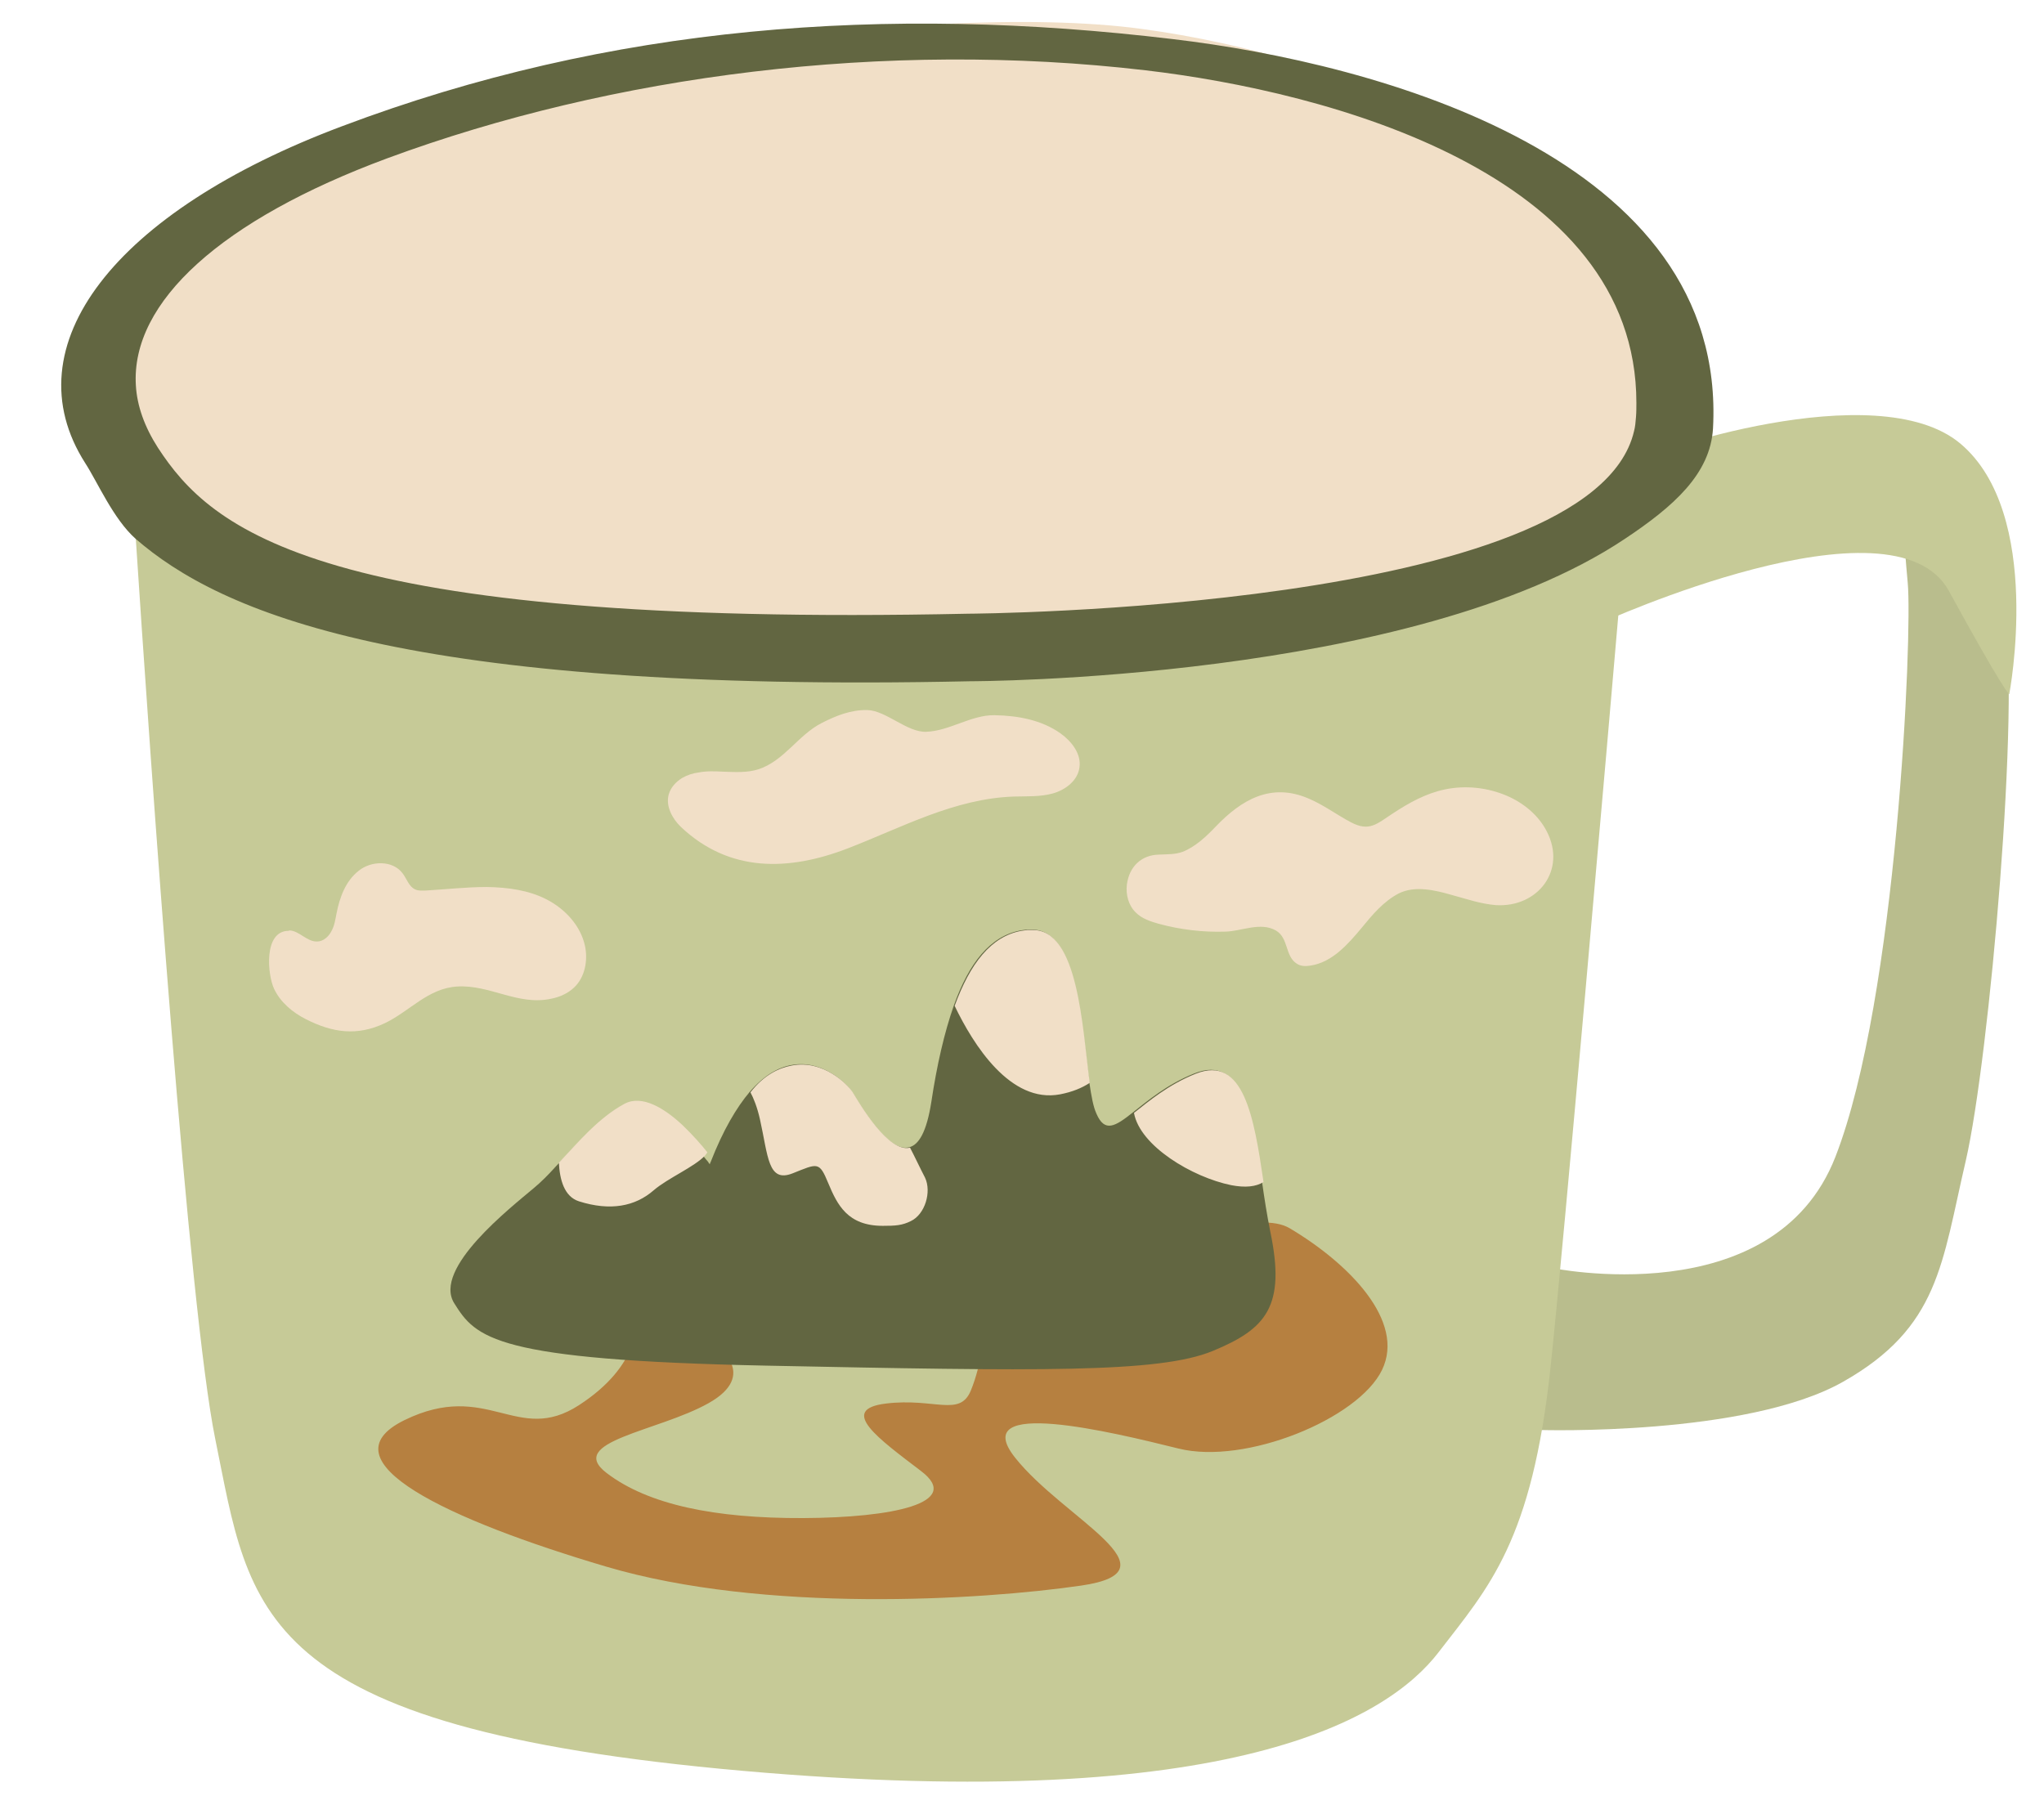
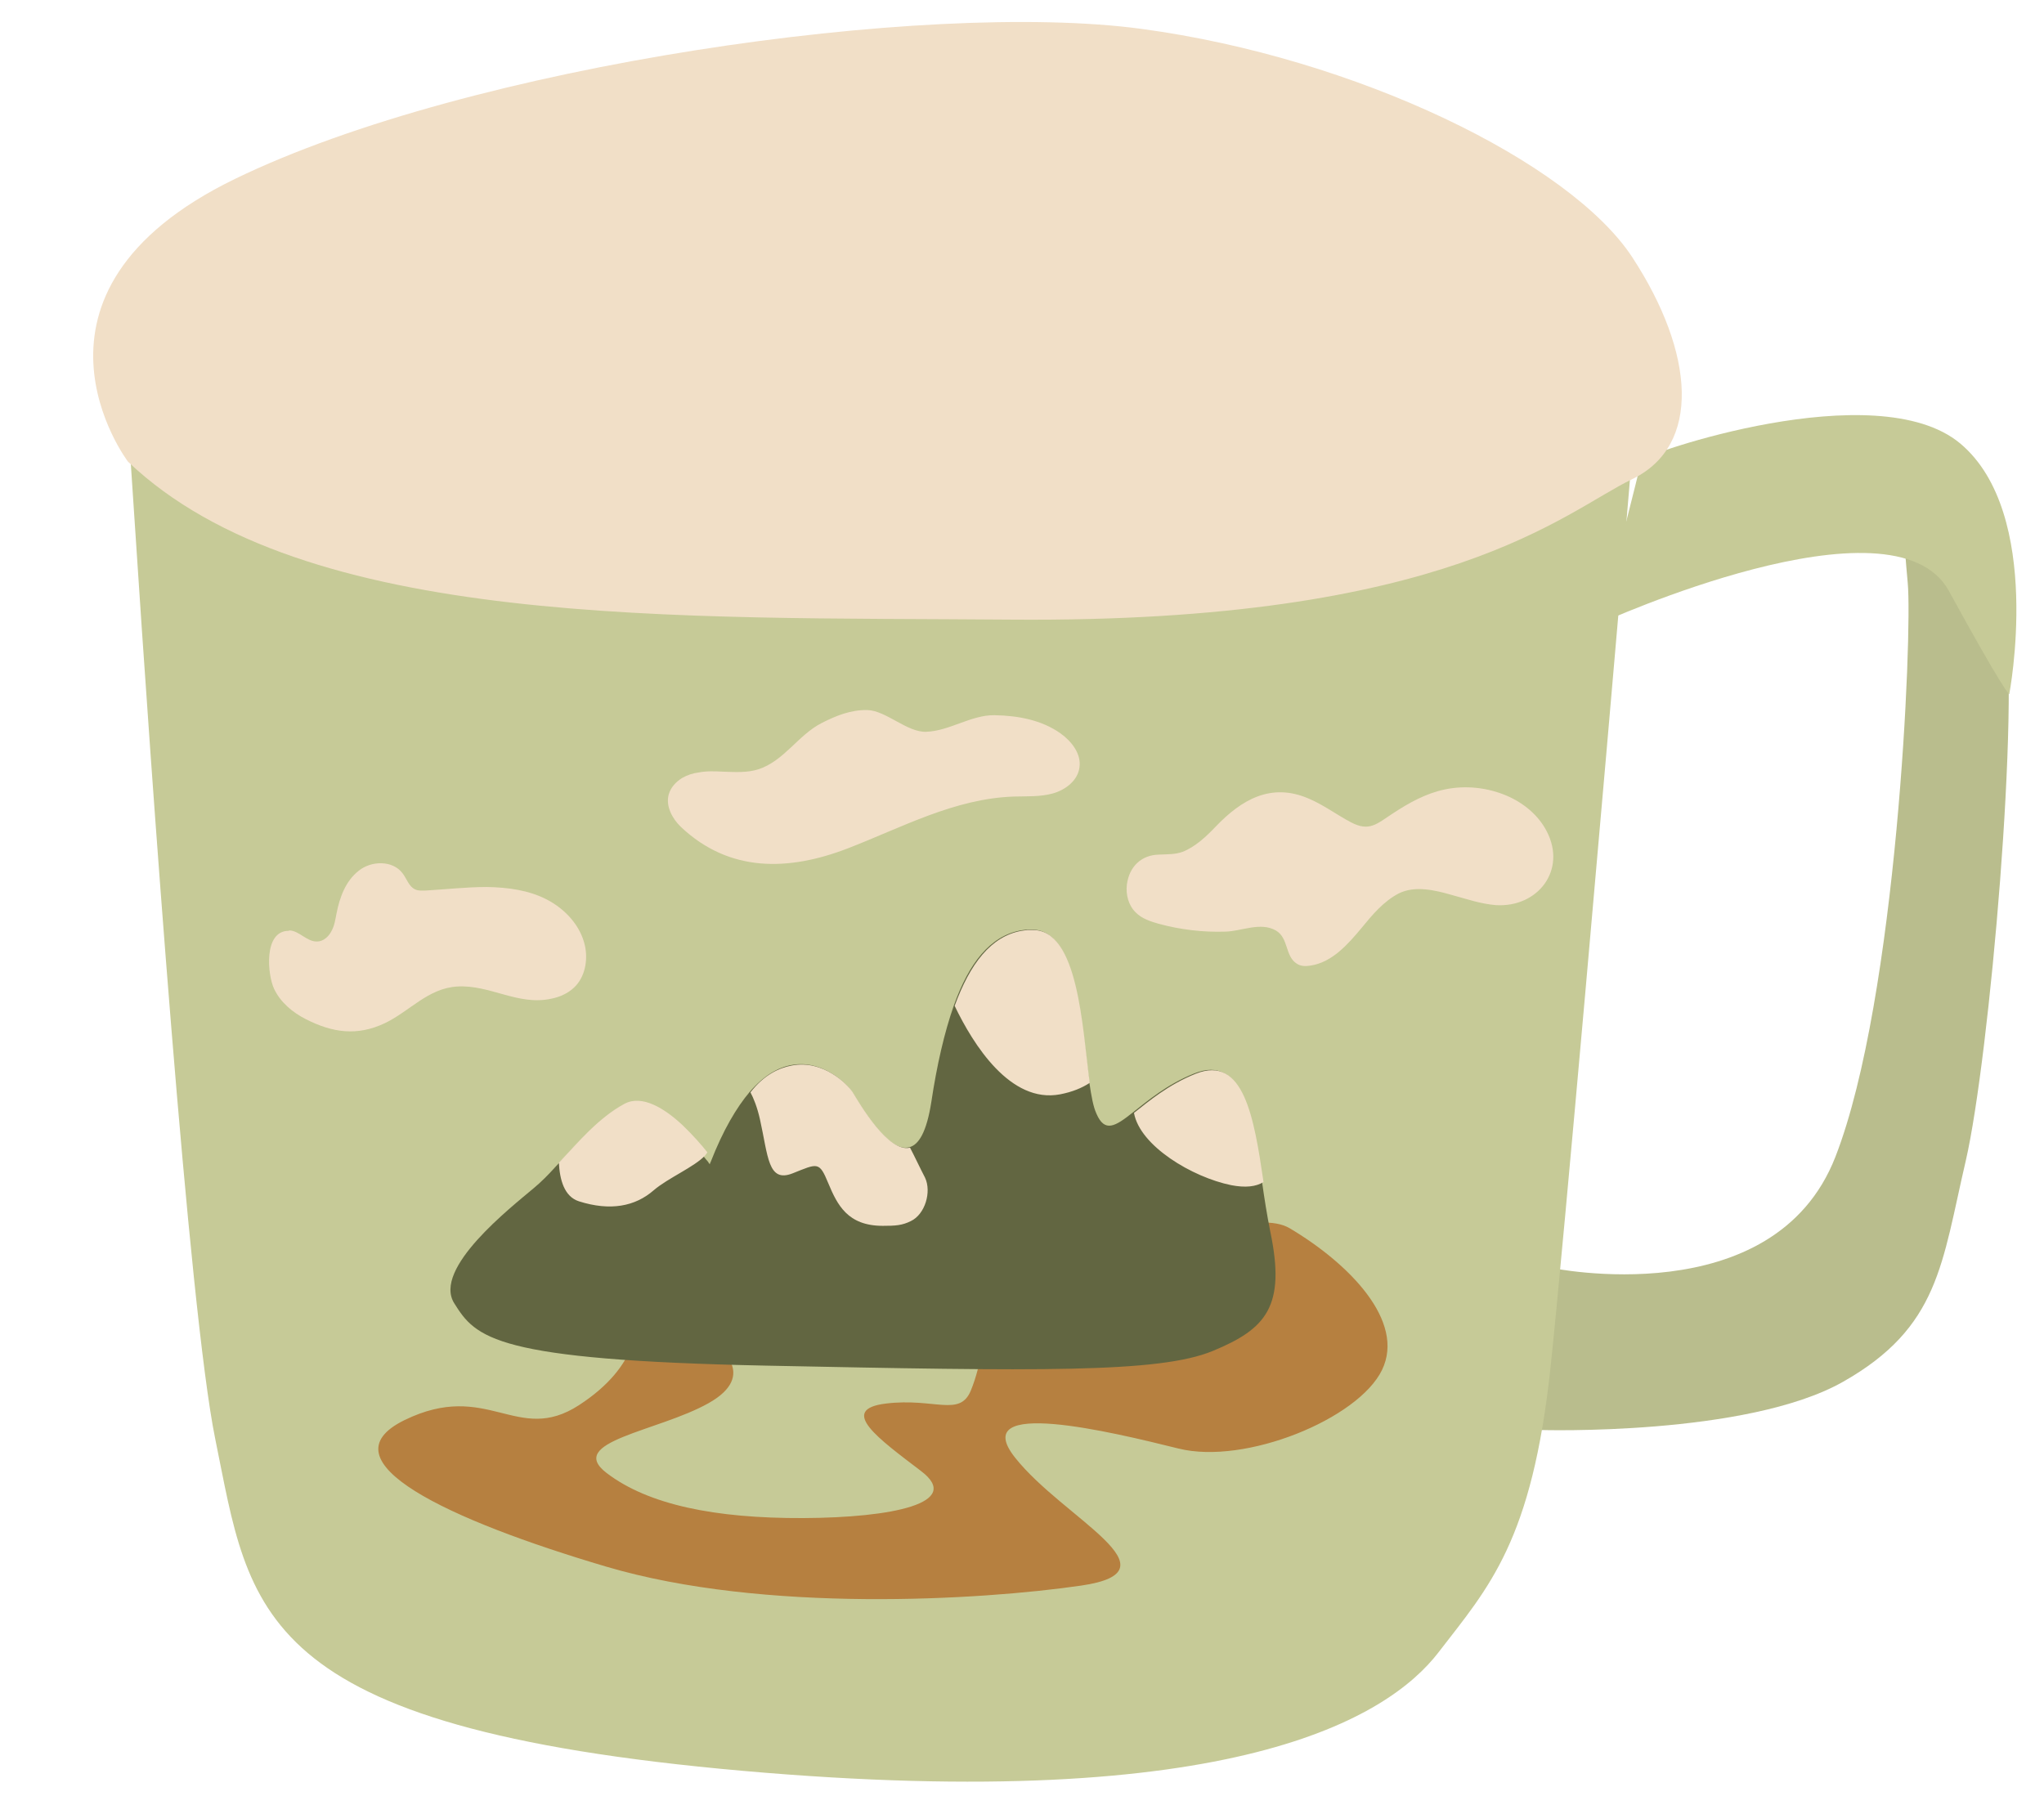
<svg xmlns="http://www.w3.org/2000/svg" height="459.4" preserveAspectRatio="xMidYMid meet" version="1.0" viewBox="-15.5 -5.6 517.5 459.4" width="517.5" zoomAndPan="magnify">
  <g id="change1_1">
    <path d="M377,315.4c0,0,56.6,12,72.2-28.1s19.5-132.4,18.3-145.3c-1.1-11.8-1.4-20.2-1.4-20.2s21.6,5.6,25.8,27.8 c4.2,22.2-3.7,112.6-9.7,138.7c-6.1,26.1-6.7,42.2-31.1,56c-24.4,13.8-76.6,12.2-76.6,12.2L377,315.4z" fill="#b9bd8d" />
  </g>
  <g id="change2_1">
    <path d="M389.7,152.2c0,0,74.1-33.8,88.2-8.2c14,25.6,15.3,26.2,15.3,26.2s8.8-45.7-12.4-63.5 c-21.3-17.8-80.5,2.9-80.7,4.2C399.9,112.2,389.7,152.2,389.7,152.2z" fill="#c6ca97" />
  </g>
  <g id="change2_2">
    <path d="M398.2,103.7c-0.5,6-1.3,15.5-2.3,27.2c-5.1,59.1-15.3,176.4-18.8,209.4c-4.7,44.5-15.7,56-28.4,72.5 c-12.7,16.5-51.8,41-176.2,30s-124.6-40.5-133.5-84c-6.7-32.8-16.2-167.9-20.4-232.2C17.2,105.4,16.3,92,16.3,92l2.5,0 c0.3,5.3,2.2,10.6,5.6,15.8c13.4,20.5,40.5,45.5,205.2,42C229.7,149.9,387.6,149.1,398.2,103.7z" fill="#c6ca97" />
  </g>
  <g id="change3_1">
    <path d="M16.9,111.3c0,0-32.4-42.7,27.1-71.6s175-45.3,229.4-38S382,35.4,397.8,59.6c15.8,24.2,17.5,47.6,0,56.1 c-17.5,8.4-46.4,36.5-157.3,35.6C156.1,150.6,61.5,153.8,16.9,111.3z" fill="#f1dfc7" />
  </g>
  <g id="change4_1">
-     <path d="M281.4,4.3C208.8-4.4,139.1,0.7,71,26.4C13.5,48-12.9,82,6.1,111.7c3.1,4.8,7.1,14.1,12.7,19.1 c21.4,18.6,67.9,39.2,211.5,36.1c0,0,111.6,0,165.5-36c12.5-8.3,21.7-16.5,22.4-28C421.9,34.3,333.2,10.4,281.4,4.3z M398.8,96.4 c0,1.2,0,2.4-0.1,3.6c-0.1,1.3-0.2,2.5-0.5,3.6c-10.6,45.4-168.5,46.2-168.5,46.2c-164.7,3.5-191.8-21.5-205.2-42 c-3.4-5.3-5.3-10.6-5.6-15.8c-1.3-21.2,21.8-42,63.6-57.5c57.1-21.1,126.1-30,192-22.3C320.6,17.6,398.8,38.2,398.8,96.4L398.8,96.4 z" fill="#626641" />
-   </g>
+     </g>
  <g id="change3_2">
    <path d="M161.4,190c2-0.4,4.2-0.3,6.2-0.2c3,0.1,6.1,0.3,8.9-0.6c6.5-2.1,10.1-8.7,16-11.7c3.7-1.9,7.5-3.4,11.6-3.3 c4.7,0.1,10.1,5.7,14.9,5.5c5.9-0.2,11.4-4.3,17.3-4.2c5.9,0.1,11.9,1.2,16.7,4.6c2.8,2,5.3,5.2,4.8,8.6c-0.4,3.3-3.5,5.7-6.7,6.6 c-3.2,0.9-6.6,0.7-9.9,0.8c-15,0.5-28.3,7.8-42,13.1c-15,5.8-30,6.2-42.3-5.4c-2.2-2.1-3.9-5.3-3.1-8.2c0.5-1.8,1.8-3.2,3.4-4.2 C158.6,190.6,159.9,190.2,161.4,190z M269.8,218.4c-0.3,2.5,0.4,5.3,2.3,7.1c1.5,1.5,3.6,2.2,5.7,2.8c5.5,1.5,11.3,2.2,17,2 c4-0.1,8.8-2.5,12.7-0.3c3.3,1.9,2.3,6.5,5.3,8.4c1,0.7,2.3,0.7,3.5,0.5c5.4-0.8,9.4-5.3,12.9-9.5c2.7-3.3,5.6-6.8,9.5-8.8 c4.1-2,9.1-0.8,13.3,0.4c3.7,1,7.4,2.3,11.3,2.6c10.6,0.6,17.9-8.9,12.8-18.7c-2.1-4.1-5.9-7.2-10.1-9c-4.9-2.1-10.5-2.7-15.7-1.6 c-4.8,1-9.1,3.4-13.2,6.1c-4,2.6-5.9,4.7-10.6,2.2c-3.6-1.9-6.9-4.4-10.7-6c-9.5-4.1-17,0.3-23.5,7.1c-2.4,2.5-5.1,5.1-8.4,6.4 c-1.9,0.7-4,0.6-6,0.7C273.5,210.9,270.4,213.8,269.8,218.4z M57.5,230.1c-6.3,0.1-5.3,11.1-3.6,14.7c1.6,3.4,4.7,6,8.1,7.7 c6.7,3.4,12.9,4.3,19.9,1c6.3-3,11-8.9,18.4-9.3c8.2-0.5,15.4,4.9,23.7,3.1c2.1-0.4,4.2-1.3,5.8-2.8c2.8-2.6,3.6-6.9,2.8-10.6 c-1.1-5.1-5-9.3-9.6-11.7c-4.6-2.4-9.9-3.1-15.2-3.2c-5.2,0-10.4,0.6-15.6,0.9c-0.9,0-1.8,0.1-2.6-0.3c-1.6-0.7-2.1-2.7-3.2-4.1 c-2.5-3.3-7.9-3.2-11.1-0.6c-3.3,2.6-4.8,6.7-5.6,10.8c-0.3,1.5-0.5,3.1-1.3,4.5c-0.7,1.4-2.1,2.6-3.6,2.6c-2.6,0.1-4.5-2.7-7-2.8 C57.6,230.1,57.6,230.1,57.5,230.1z" fill="#f1dfc7" />
  </g>
  <g id="change5_1">
    <path d="M165.9,335.2c0,0,10.8,7.3-2,14.5c-12.8,7.2-36.3,9.7-25.8,17.7c10.5,8,27.3,11.5,49.8,11.4 c22.5-0.1,40.5-3.8,29.8-11.9c-10.6-8.1-21.2-15.6-8.9-17.1c12.3-1.5,18.7,3.5,21.5-3.3c2.8-6.8,3.4-14.8,3.4-14.8 s62.3-35.2,77.3-26.3c15,8.9,29.4,23.5,23.4,35.9c-6,12.4-34.6,24.1-51.5,19.9c-16.9-4.2-53.6-13.1-41.4,2.3 c12.3,15.5,42.1,28.7,16.7,32.4c-25.5,3.7-80.3,7-120.2-4.8s-72.1-26.8-51.1-37.1c21.1-10.3,28.5,6.4,44.2-3.8 c15.7-10.2,14.4-21,14.4-21L165.9,335.2z" fill="#b68040" />
  </g>
  <g id="change4_2">
    <path d="M291.5,336.5c-13.6,5.6-44.1,5.1-113,3.7s-73.5-7-79-15.8c-5.5-8.8,14.3-24.2,20.2-29.2 c1.8-1.5,3.6-3.3,5.4-5.3c4.9-5.2,10.1-11.4,16.6-14.9c4.5-2.4,10.2,1.2,14.7,5.4c2.7,2.5,5,5.2,6.3,6.9c0.4,0.5,0.7,0.9,1,1.2v0 c0.3,0.5,0.5,0.7,0.5,0.7c0.1-0.2,0.1-0.4,0.2-0.5c3.2-8.2,6.6-13.9,9.9-17.8c3.6-4.2,7.2-6.2,10.5-6.8c0,0,0,0,0,0 c7.8-1.5,14.1,4.6,15.4,6.8c1.7,2.8,9,15.5,14.5,14c2.4-0.6,4.4-3.8,5.6-11.5c1.4-9.3,3.3-17.6,5.7-24.4c3.8-10.7,9.2-17.6,16.9-19 c0.2,0,0.4-0.1,0.7-0.1c0.3,0,0.5-0.1,0.8-0.1c0,0,0.1,0,0.1,0c0.2,0,0.4,0,0.6,0c0.2,0,0.4,0,0.6,0c11.6-0.2,12.6,24.5,14.6,38.7 c0.5,3.4,1,6.2,1.8,7.9c2.1,4.9,4.8,3.2,9.2-0.3c3.7-2.9,8.6-7.1,15.6-9.9c12.2-4.9,14.8,11.1,17.1,27.3c0.6,4.3,1.3,8.7,2.1,12.7 C310.1,325.2,305.1,330.9,291.5,336.5z" fill="#626641" />
  </g>
  <g id="change3_3">
    <path d="M163.6,286.2c-0.2,0.3-0.4,0.5-0.6,0.8c-2.7,2.9-9.4,5.7-13,8.8c-4.7,4.1-11,5.3-18.9,2.8 c-3.8-1.2-4.9-5.6-5.1-9.8c4.9-5.2,10.1-11.4,16.6-14.9c4.5-2.4,10.2,1.2,14.7,5.4C159.9,281.8,162.2,284.4,163.6,286.2z M245.9,229.9c-0.2,0-0.4,0-0.6,0c-0.2,0-0.4,0-0.6,0c0,0-0.1,0-0.1,0c-0.3,0-0.5,0.1-0.8,0.1c-0.2,0-0.4,0.1-0.7,0.1 c-7.7,1.4-13,8.3-16.9,19c4.7,9.8,14.1,24.8,26.7,22.4c3.1-0.6,5.5-1.6,7.5-2.9C258.5,254.4,257.5,229.7,245.9,229.9z M287.2,266.3 c-7,2.8-11.9,7-15.6,9.9c1.5,8.4,14.8,16.3,24.6,18.3c3.6,0.7,6.3,0.4,8.2-0.8C302,277.4,299.4,261.4,287.2,266.3z M214.9,285 c-5.5,1.4-12.8-11.2-14.5-14c-1.4-2.2-7.6-8.3-15.4-6.8c0,0,0,0,0,0c-3.3,0.6-7.1,2.4-10.5,6.8c0.8,1.5,1.7,3.7,2.4,6.8 c2.1,9.4,2,16.2,8.3,13.7c6.3-2.5,6.7-3.1,9,2.5c2.3,5.5,4.9,10.8,13.8,10.8c3.2,0,4.9-0.1,7.1-1.2c3.6-1.7,5.3-7.4,3.6-11 C217.5,290.3,216.2,287.5,214.9,285z" fill="#f1dfc7" />
  </g>
</svg>